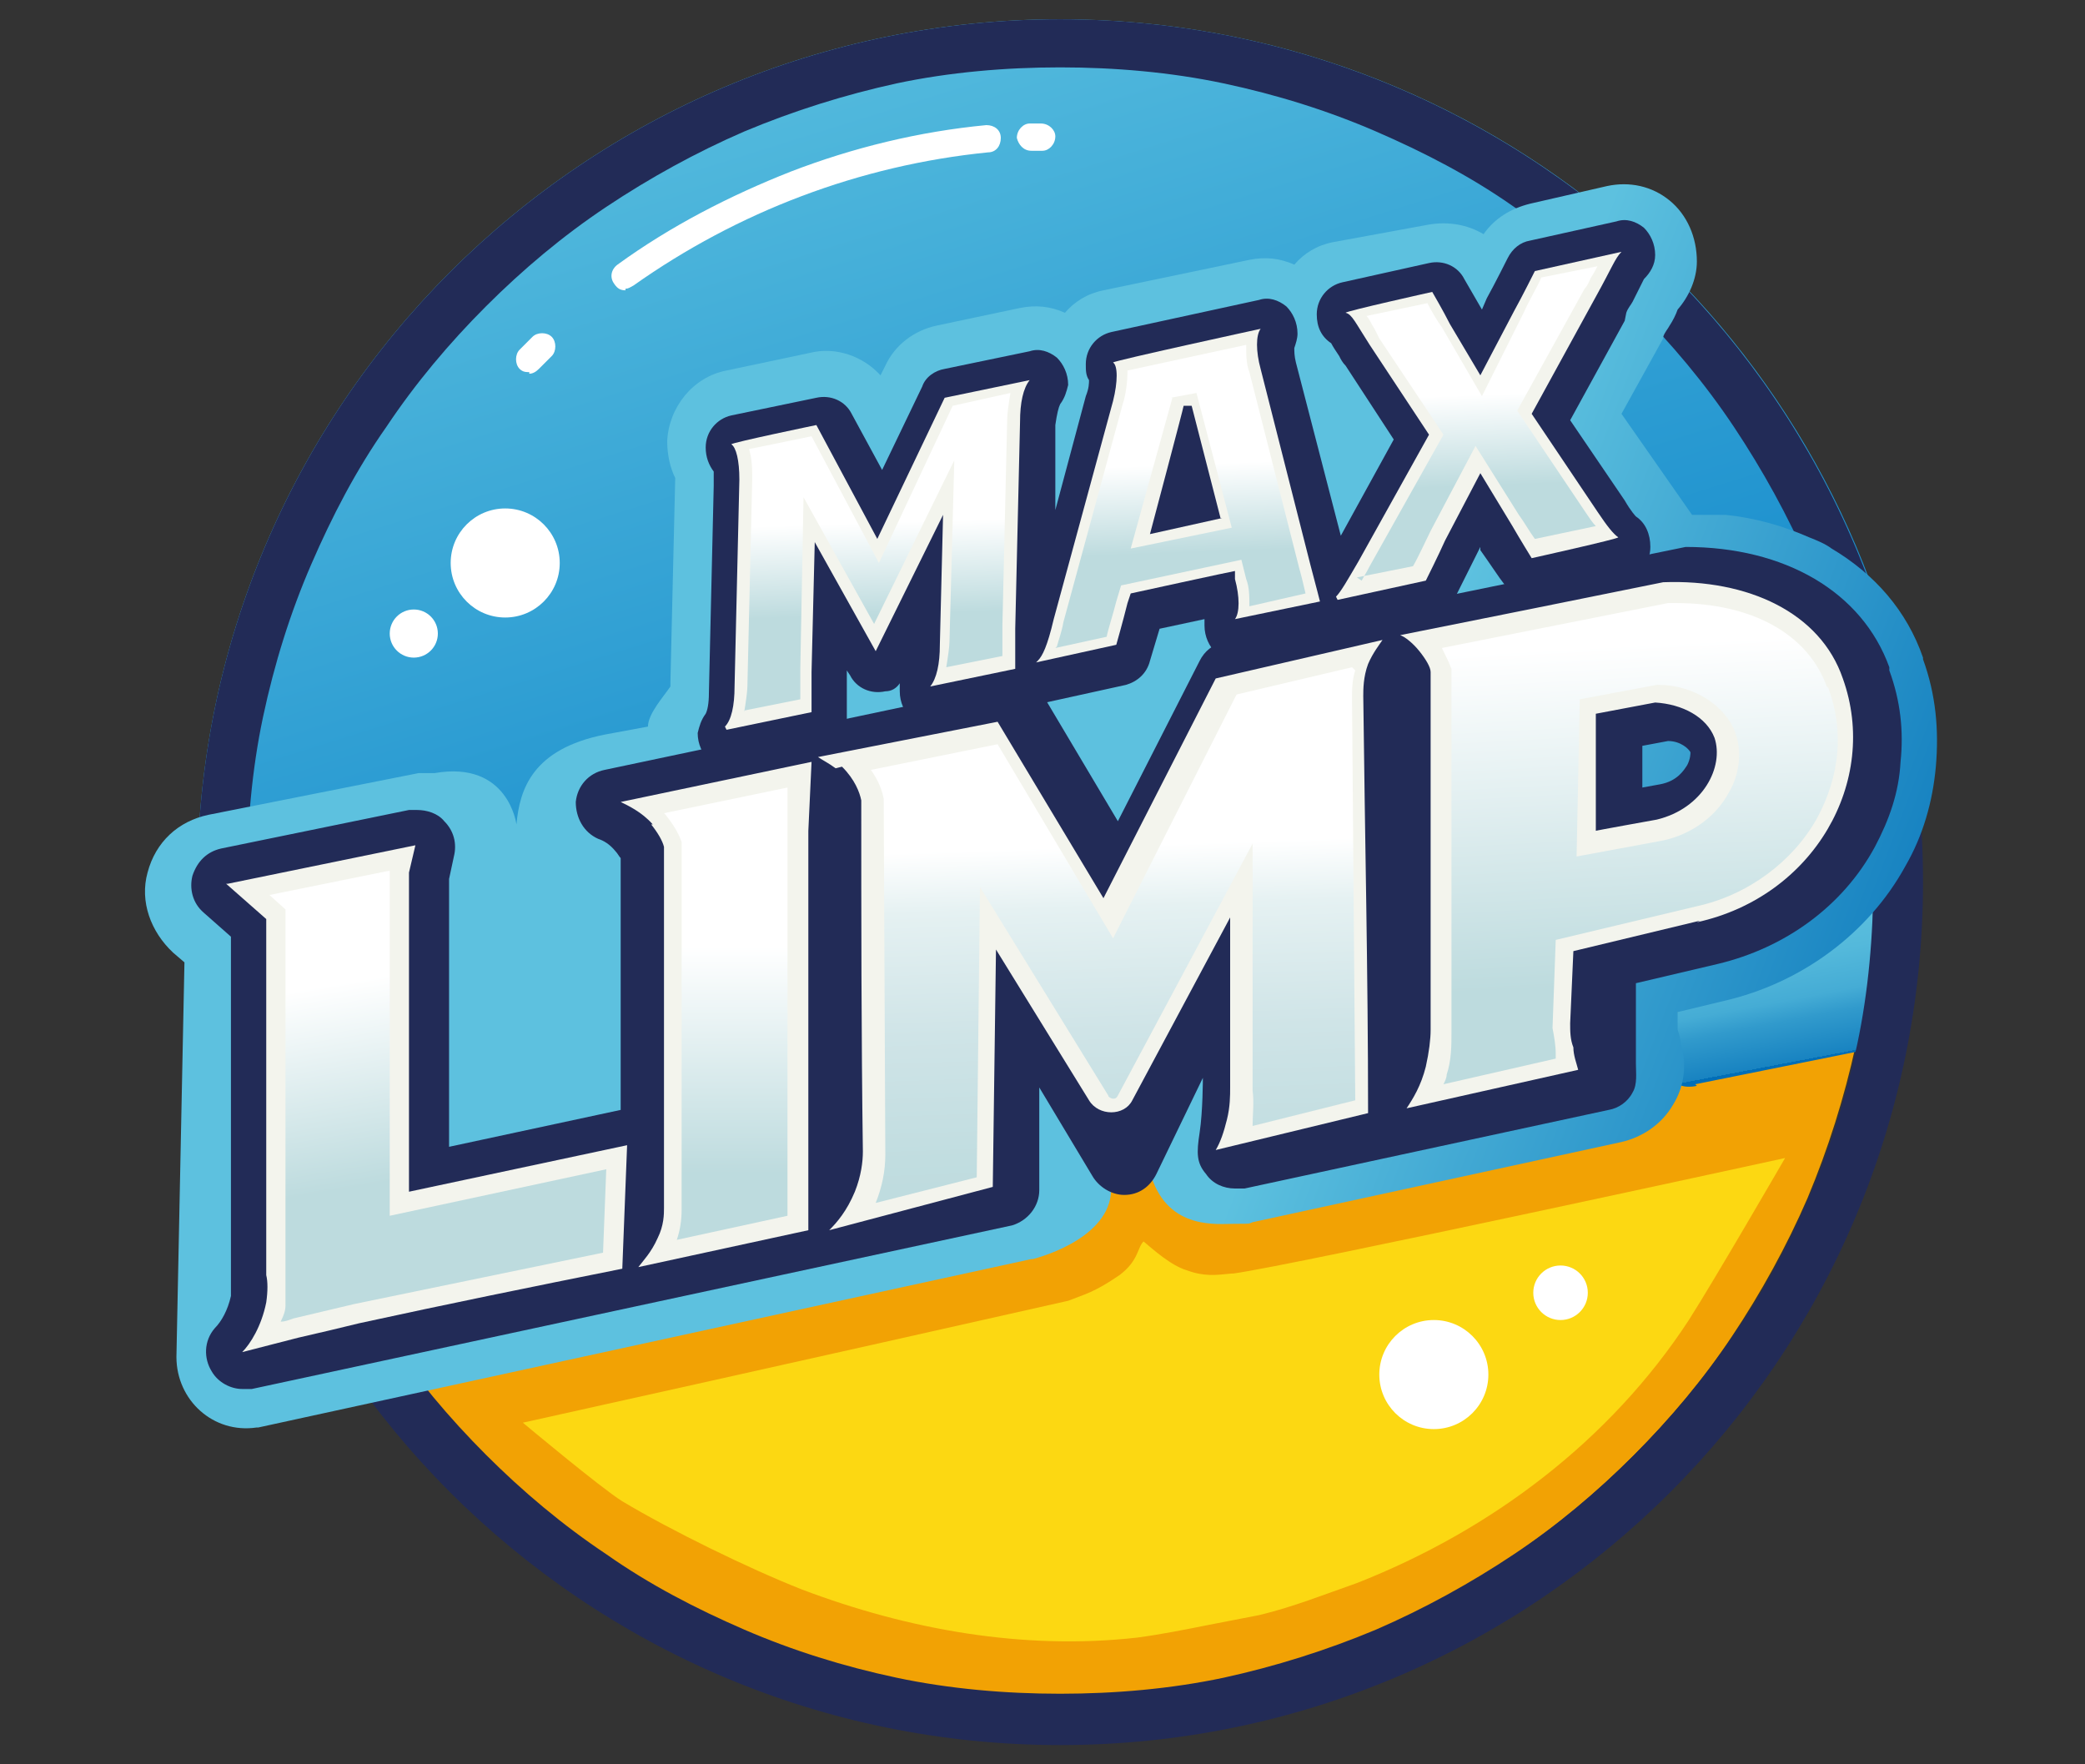
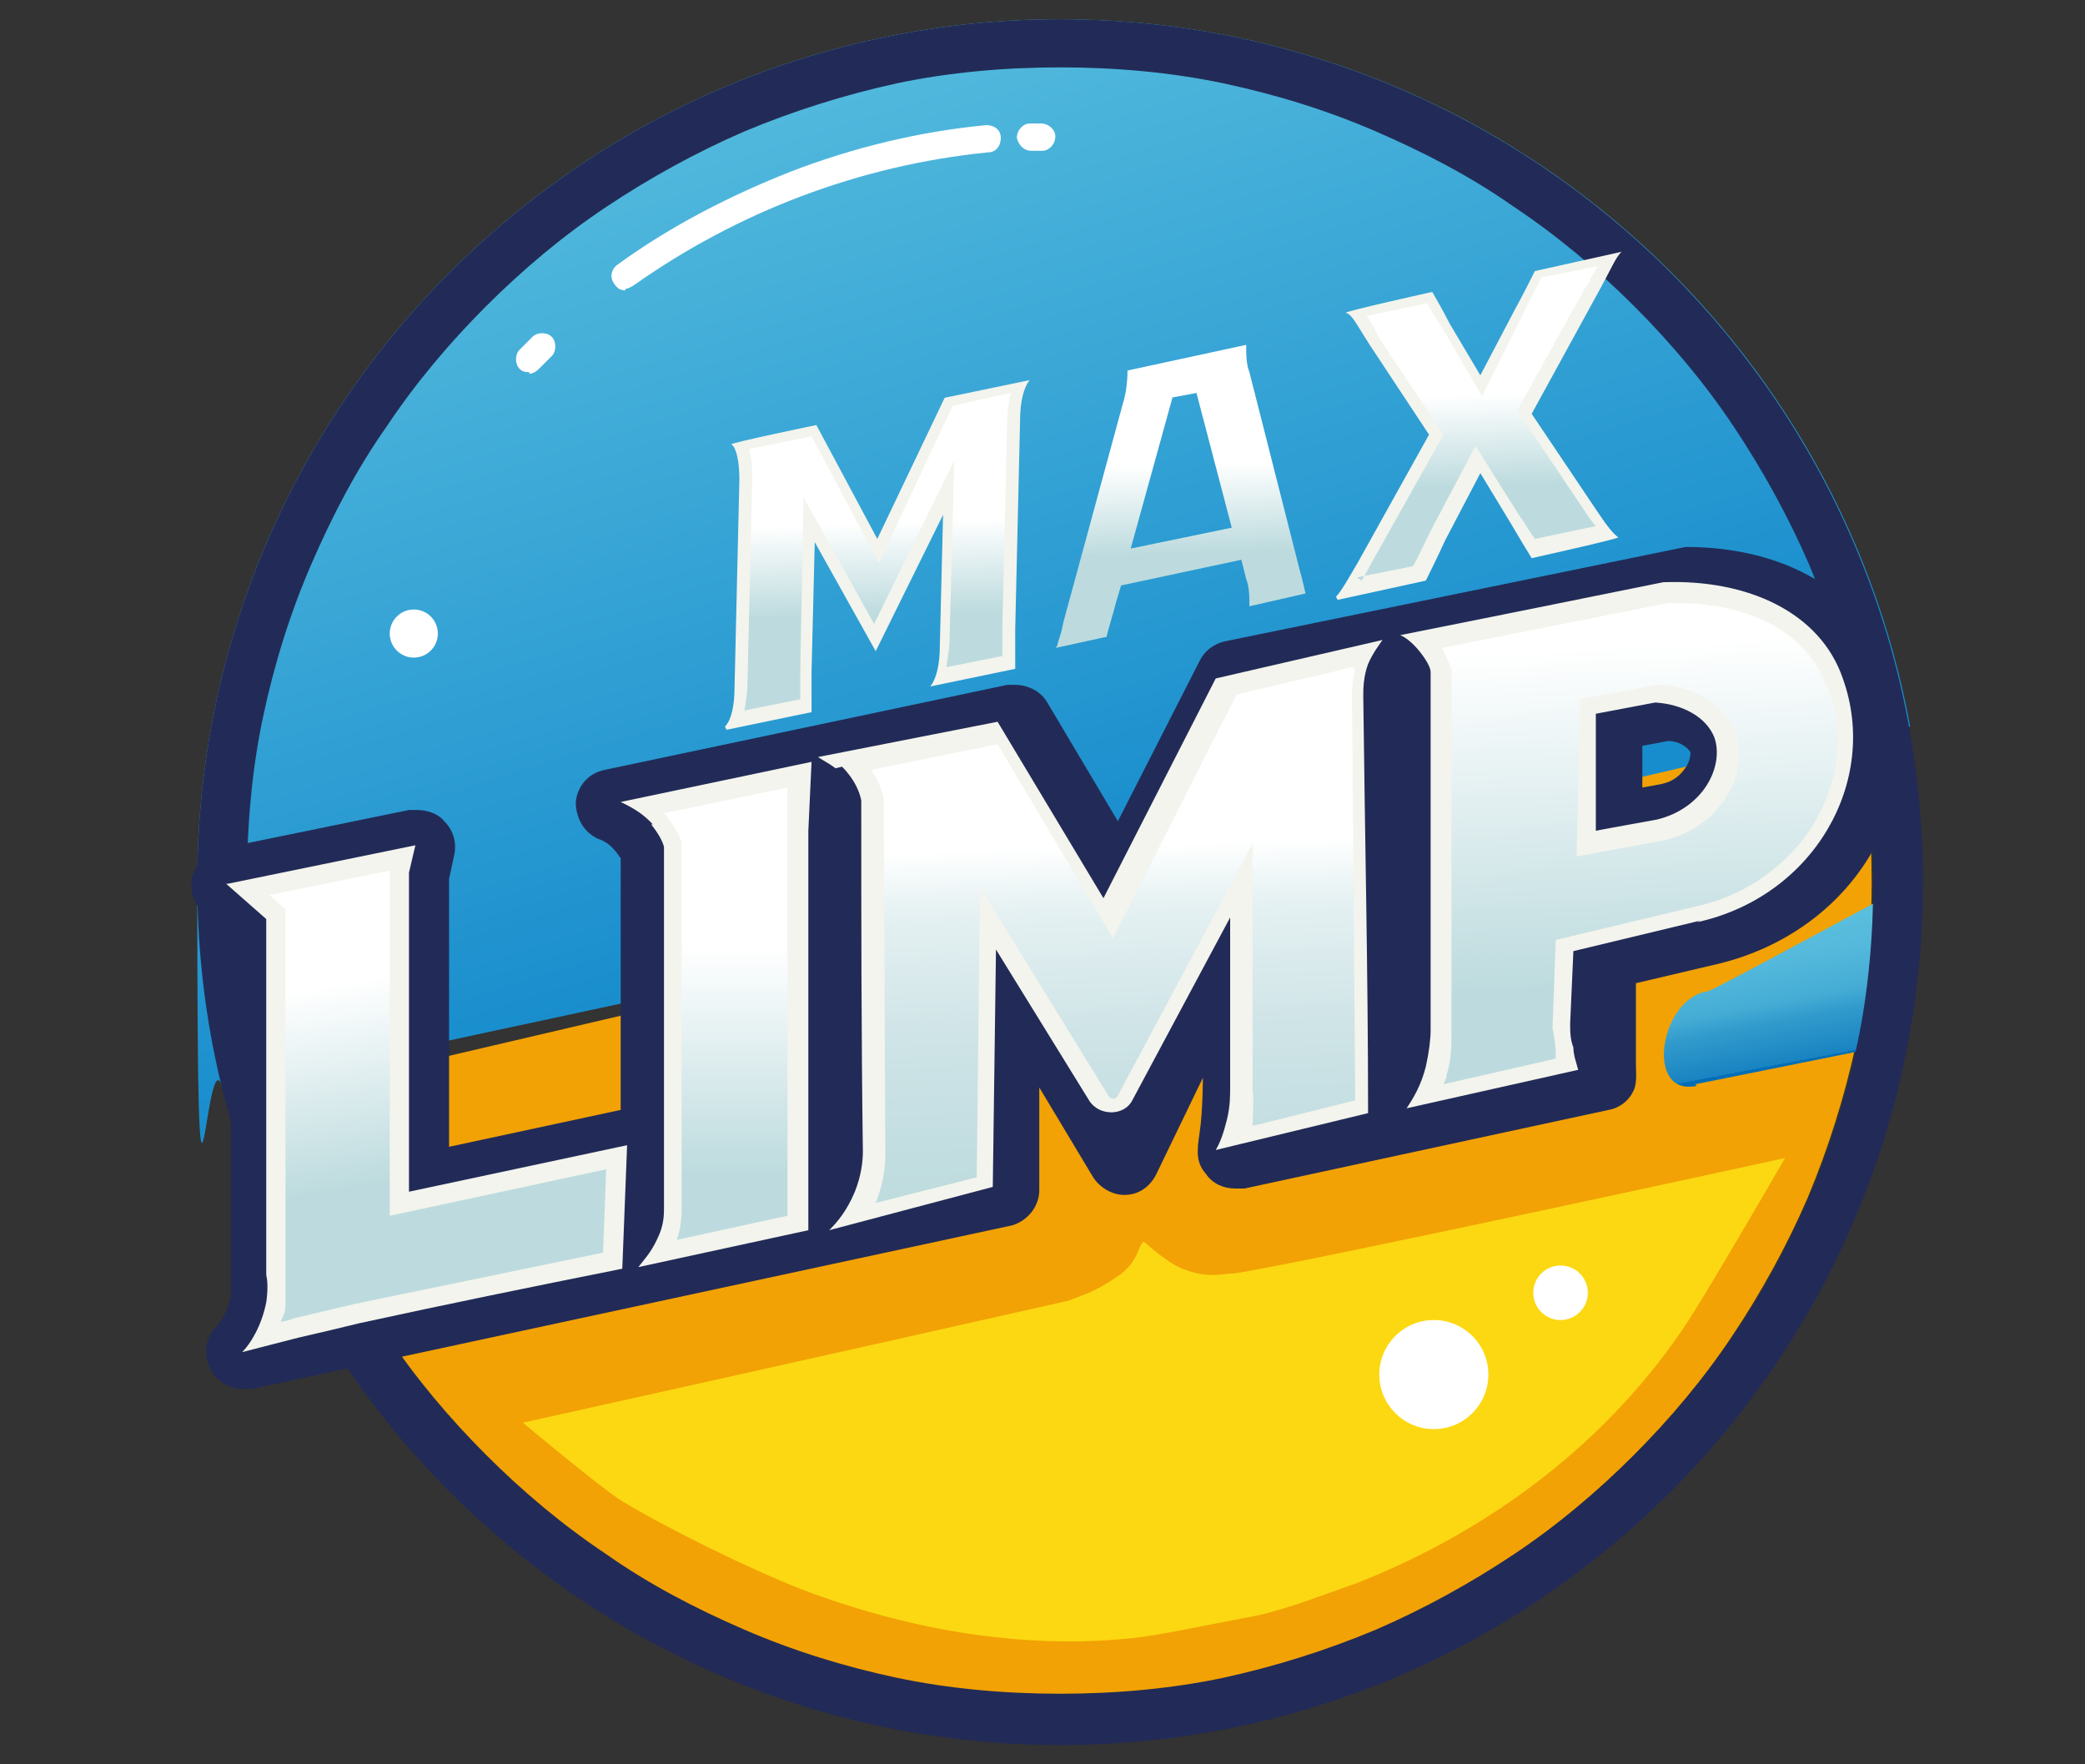
<svg xmlns="http://www.w3.org/2000/svg" xmlns:xlink="http://www.w3.org/1999/xlink" id="Camada_1" version="1.1" viewBox="0 0 130 110" width="130" height="110">
  <rect x="0" y="0" width="130" height="110" fill="#333333" stroke="none" />
  <defs>
    <style>
      .st0 {
        fill: url(#linear-gradient2);
      }

      .st1 {
        fill: #222b57;
      }

      .st2 {
        fill: #fff;
      }

      .st3 {
        fill: url(#linear-gradient1);
      }

      .st4 {
        fill: none;
      }

      .st5 {
        fill: url(#Gradiente_sem_nome_19);
      }

      .st6 {
        fill: #f2a204;
      }

      .st7 {
        fill: url(#linear-gradient7);
      }

      .st8 {
        fill: url(#linear-gradient4);
      }

      .st9 {
        fill: url(#Gradiente_sem_nome_7);
      }

      .st10 {
        fill: url(#linear-gradient5);
      }

      .st11 {
        fill: url(#linear-gradient3);
      }

      .st12 {
        fill: #f3f4ed;
      }

      .st13 {
        fill: url(#Gradiente_sem_nome_6);
      }

      .st14 {
        fill: url(#linear-gradient6);
      }

      .st15 {
        fill: url(#linear-gradient);
      }

      .st16 {
        fill: #fcd812;
      }
    </style>
    <linearGradient id="linear-gradient" x1="47" y1="-6" x2="66.1" y2="54.9" gradientUnits="userSpaceOnUse">
      <stop offset="0" stop-color="#5fc3e0" />
      <stop offset="1" stop-color="#188dcd" />
    </linearGradient>
    <linearGradient id="Gradiente_sem_nome_6" data-name="Gradiente sem nome 6" x1="111.8" y1="66.2" x2="109.4" y2="53.6" gradientUnits="userSpaceOnUse">
      <stop offset="0" stop-color="#006eb7" />
      <stop offset="0" stop-color="#1883c1" />
      <stop offset=".2" stop-color="#319acc" />
      <stop offset=".3" stop-color="#45acd5" />
      <stop offset=".5" stop-color="#54b9db" />
      <stop offset=".7" stop-color="#5cc0de" />
      <stop offset="1" stop-color="#5fc3e0" />
    </linearGradient>
    <linearGradient id="Gradiente_sem_nome_19" data-name="Gradiente sem nome 19" x1="16.6" y1="56.3" x2="16.6" y2="56.3" gradientUnits="userSpaceOnUse">
      <stop offset=".3" stop-color="#bddbde" />
      <stop offset=".4" stop-color="#c7e0e3" />
      <stop offset=".5" stop-color="#dfedef" />
      <stop offset=".7" stop-color="#f1f7f8" />
      <stop offset=".8" stop-color="#fbfdfd" />
      <stop offset="1" stop-color="#fff" />
    </linearGradient>
    <linearGradient id="Gradiente_sem_nome_7" data-name="Gradiente sem nome 7" x1="21.5" y1="36.2" x2="123.1" y2="75" gradientUnits="userSpaceOnUse">
      <stop offset=".6" stop-color="#5dc1df" />
      <stop offset="1" stop-color="#006eb7" />
    </linearGradient>
    <linearGradient id="linear-gradient1" x1="27.4" y1="76.4" x2="24.8" y2="60.7" gradientUnits="userSpaceOnUse">
      <stop offset=".2" stop-color="#bddbde" />
      <stop offset="1" stop-color="#fff" />
    </linearGradient>
    <linearGradient id="linear-gradient2" x1="45.3" y1="77.2" x2="45.3" y2="57" gradientUnits="userSpaceOnUse">
      <stop offset=".2" stop-color="#bddbde" />
      <stop offset=".9" stop-color="#fff" />
    </linearGradient>
    <linearGradient id="linear-gradient3" x1="102.8" y1="66.6" x2="101.4" y2="40.2" xlink:href="#linear-gradient1" />
    <linearGradient id="linear-gradient4" x1="70" y1="75.7" x2="68.7" y2="37.4" gradientUnits="userSpaceOnUse">
      <stop offset="0" stop-color="#bddbde" />
      <stop offset=".1" stop-color="#c1dde0" />
      <stop offset=".3" stop-color="#cfe4e7" />
      <stop offset=".5" stop-color="#e5f1f2" />
      <stop offset=".6" stop-color="#fff" />
    </linearGradient>
    <linearGradient id="linear-gradient5" x1="55" y1="44.1" x2="54.4" y2="24.9" gradientUnits="userSpaceOnUse">
      <stop offset=".3" stop-color="#bddbde" />
      <stop offset=".6" stop-color="#fff" />
    </linearGradient>
    <linearGradient id="linear-gradient6" x1="73.8" y1="40" x2="73.1" y2="21.6" xlink:href="#linear-gradient5" />
    <linearGradient id="linear-gradient7" x1="92.6" y1="36" x2="91.9" y2="17" xlink:href="#linear-gradient5" />
  </defs>
  <path class="st15" d="M66.1,1.2C36.4,1.2,12.3,25.3,12.3,55s.5,8.8,1.6,12.9l105.2-22.6C114.5,20.2,92.5,1.2,66.1,1.2Z" />
  <path class="st6" d="M19.3,74.7c1.3,3,2.8,5.9,4.7,8.6,1.8,2.7,3.9,5.2,6.2,7.5,2.3,2.3,4.8,4.4,7.5,6.2,2.7,1.8,5.6,3.4,8.6,4.7,3.1,1.3,6.3,2.3,9.5,3,3.3.7,6.8,1,10.2,1s6.9-.3,10.2-1c3.3-.7,6.5-1.7,9.5-3,3-1.3,5.9-2.8,8.6-4.7,2.7-1.8,5.2-3.9,7.5-6.2,2.3-2.3,4.4-4.8,6.2-7.5,1.8-2.7,3.4-5.6,4.7-8.6,1.3-3.1,2.3-6.3,3-9.5.7-3.3,1-6.8,1-10.2s-.3-6.5-.9-9.7l-98.8,23.1c.6,2.1,1.3,4.3,2.2,6.3Z" />
  <path class="st13" d="M105.7,67.6l11.9-2.4.9-5.5-.9-3.8s-10.9,5.9-11.1,5.9c-3,.4-4,6.6-.7,5.9Z" />
  <path class="st16" d="M76.8,79.4c-1,.1-1.7.2-2.8-.2-1-.3-2.1-1.3-2.7-1.8-.4.4-.3,1.2-1.5,2.1-1.6,1.1-2.2,1.2-3.2,1.6-16.4,3.7-34,7.6-34,7.6,0,0,4.9,4.1,6.2,4.9,3,1.8,7.9,4.2,11.2,5.5,6.6,2.5,13.8,3.8,20.9,3,1.5-.2,3-.5,4.5-.8,1-.2,2.1-.4,3.1-.6,2.1-.5,4.1-1.3,6.1-2,8.4-3.3,15.8-8.9,20.7-16.4,1.6-2.5,6-10.1,6-10.1,0,0-30.7,6.7-34.4,7.2Z" />
  <path class="st1" d="M66.1,4.2c3.4,0,6.9.3,10.2,1,3.3.7,6.5,1.7,9.5,3,3,1.3,5.9,2.8,8.6,4.7,2.7,1.8,5.2,3.9,7.5,6.2,2.3,2.3,4.4,4.8,6.2,7.5,1.8,2.7,3.4,5.6,4.7,8.6,1.3,3.1,2.3,6.3,3,9.5.7,3.3,1,6.8,1,10.2s-.3,6.9-1,10.2c-.7,3.3-1.7,6.5-3,9.5-1.3,3-2.8,5.9-4.7,8.6-1.8,2.7-3.9,5.2-6.2,7.5-2.3,2.3-4.8,4.4-7.5,6.2-2.7,1.8-5.6,3.4-8.6,4.7-3.1,1.3-6.3,2.3-9.5,3-3.3.7-6.8,1-10.2,1s-6.9-.3-10.2-1c-3.3-.7-6.5-1.7-9.5-3-3-1.3-5.9-2.8-8.6-4.7-2.7-1.8-5.2-3.9-7.5-6.2-2.3-2.3-4.4-4.8-6.2-7.5-1.8-2.7-3.4-5.6-4.7-8.6-1.3-3.1-2.3-6.3-3-9.5-.7-3.3-1-6.8-1-10.2s.3-6.9,1-10.2c.7-3.3,1.7-6.5,3-9.5,1.3-3,2.8-5.9,4.7-8.6,1.8-2.7,3.9-5.2,6.2-7.5,2.3-2.3,4.8-4.4,7.5-6.2,2.7-1.8,5.6-3.4,8.6-4.7,3.1-1.3,6.3-2.3,9.5-3,3.3-.7,6.8-1,10.2-1M66.1,1.2C36.4,1.2,12.3,25.3,12.3,55s24.1,53.8,53.8,53.8,53.8-24.1,53.8-53.8S95.8,1.2,66.1,1.2h0Z" />
-   <circle class="st2" cx="31.5" cy="35.1" r="3.4" />
  <circle class="st2" cx="25.8" cy="39.5" r="1.5" />
  <path class="st2" d="M33,23.2c-.2,0-.4,0-.6-.2-.3-.3-.3-.9,0-1.2.3-.3.6-.6.8-.8.3-.3.9-.3,1.2,0,.3.3.3.9,0,1.2-.3.3-.5.5-.8.8-.2.2-.4.3-.6.3Z" />
  <path class="st2" d="M64.3,9.4c-.5,0-.8-.4-.9-.8,0-.5.4-.9.8-.9.2,0,.5,0,.7,0,.5,0,.9.4.9.8,0,.5-.4.9-.8.9-.2,0-.5,0-.7,0,0,0,0,0,0,0Z" />
  <path class="st2" d="M39,18.1c-.3,0-.5-.1-.7-.4-.3-.4-.2-.9.2-1.2,3.3-2.4,7-4.3,10.8-5.8,3.9-1.5,8-2.5,12.2-2.9.5,0,.9.3.9.8,0,.5-.3.9-.8.9-8,.8-15.6,3.7-22.1,8.3-.2.1-.3.2-.5.2Z" />
  <circle class="st2" cx="89.4" cy="85.7" r="3.4" />
  <circle class="st2" cx="97.3" cy="80.6" r="1.7" />
  <path class="st5" d="M16.6,56.3" />
-   <path class="st9" d="M119.9,41c-1-2.9-3-5.2-5.7-6.8-.4-.3-.9-.5-1.4-.7-1.6-.7-3.3-1.2-5.2-1.4h-2.1s-4.4-6.3-4.4-6.3l2.6-4.7s0,0,0-.1h0c.1-.3.3-.5.4-.7.2-.3.4-.7.5-1,.7-.8,1.2-1.9,1.2-3h0c0-1.5-.6-2.9-1.7-3.8-1.1-.9-2.5-1.2-3.9-.9l-4.8,1.1c-1.2.3-2.2.9-2.9,1.9-1-.6-2.2-.8-3.4-.6l-6,1.1c-1,.2-1.8.7-2.4,1.4-.9-.4-1.8-.5-2.8-.3l-9.1,1.9c-1,.2-1.8.7-2.4,1.4-.9-.4-1.8-.5-2.8-.3l-5.2,1.1c-1.4.3-2.6,1.2-3.2,2.5l-.3.6c-1.1-1.2-2.8-1.8-4.4-1.4l-5.2,1.1c-2.1.4-3.6,2.3-3.7,4.4h0c0,.9.2,1.7.5,2.3l-.3,12.7c0,.1,0,.2,0,.3-.4.6-1.4,1.7-1.4,2.5l-2.7.5c-4.5.9-5.3,3.4-5.5,5.6,0,0-.5-4-5.1-3.2-.3,0-.7,0-1,0l-13.1,2.6c-1.9.4-3.3,1.7-3.8,3.6-.5,1.8.2,3.7,1.6,5l.7.6-.5,24.6c0,2.7,2.3,4.8,5,4.4,0,0,0,0,.1,0l48.2-10.5h.1c1.5-.4,5.5-1.9,4.8-5.1h2.1s.5,0,.5,0c1.1,3.3,4.1,2.9,5.2,2.9s.8,0,1.1-.1l23-5c1.3-.3,2.5-1.1,3.2-2.3.7-1.1.9-2.5.5-3.8,0-.3-.1-.6-.2-.9,0-.2,0-.5,0-.7v-.4s2.9-.7,2.9-.7c4.8-1.1,9-4.2,11.3-8.4,1.1-1.9,1.7-4,1.9-6.2.2-2.3,0-4.5-.8-6.7Z" />
  <path class="st1" d="M117.8,41.6c-1.7-4.7-6.5-7.5-12.7-7.5v1.1h0v-1.1s-28.8,5.9-28.8,5.9c-.7.2-1.2.6-1.5,1.2l-5.1,10-4.4-7.4c-.4-.7-1.2-1.1-2-1.1-.2,0-.3,0-.5,0l-25.1,5.3c-1,.2-1.7,1-1.8,2,0,1,.5,1.9,1.4,2.3.3.1.7.3,1.1.8.1.1.2.3.3.4v10.8s0,4.9,0,4.9c0,0,0,0,0,0l-10.7,2.3v-16.7s.3-1.4.3-1.4c.2-.8,0-1.6-.6-2.2-.4-.5-1.1-.7-1.7-.7s-.3,0-.5,0l-11.7,2.4c-.9.2-1.5.8-1.8,1.7-.2.8,0,1.7.7,2.3l1.7,1.5v21.1c0,0,0,.1,0,.2,0,.4,0,.8,0,1.1-.2.9-.6,1.6-1,2-.7.8-.7,1.9-.2,2.7.4.7,1.2,1.1,1.9,1.1s.4,0,.6,0l47.4-10.2c1-.3,1.7-1.2,1.7-2.2v-6.4c0,0,3.3,5.5,3.3,5.5.4.7,1.2,1.2,2,1.2s0,0,0,0c.9,0,1.6-.5,2-1.3l2.9-6s0,2.1-.2,3.4-.2,1.9.4,2.6c.4.6,1.1.9,1.8.9s.4,0,.6,0l22.7-4.9c.6-.1,1.2-.5,1.5-1.1.3-.5.2-1.2.2-1.8s0-2,0-2.4v-2.6c0,0,5.1-1.2,5.1-1.2,4.2-1,7.8-3.6,9.8-7.3.9-1.7,1.5-3.4,1.6-5.3.2-1.9,0-3.8-.7-5.7ZM105.2,47.7c-.2.3-.6,1-1.7,1.2l-1.1.2v-2.6s1.6-.3,1.6-.3c.8,0,1.3.5,1.4.7,0,.1,0,.4-.2.8Z" />
-   <path class="st1" d="M101.4,19.5c.1-.3.3-.5.4-.7.3-.6.6-1.2.7-1.4.4-.4.7-.9.7-1.5h0c0-.7-.3-1.3-.7-1.7-.5-.4-1.1-.6-1.7-.4l-5.4,1.2c-.6.1-1.1.5-1.4,1.1,0,0-.8,1.6-1.3,2.5l-.3.7c-.4-.7-1.1-1.9-1.1-1.9-.4-.8-1.3-1.2-2.2-1l-5.4,1.2c-.9.2-1.6,1-1.6,2h0c0,.8.3,1.4.9,1.8.1.2.3.5.5.8.1.2.2.4.4.6,0,0,0,0,0,0l3,4.6-3.3,6-2.8-10.8s0,0,0,0c-.1-.4-.1-.7-.1-.9.1-.3.2-.6.2-.9h0c0-.7-.3-1.3-.7-1.7-.5-.4-1.1-.6-1.7-.4l-9.2,2c-.9.2-1.6,1-1.6,2h0c0,.4,0,.7.2,1,0,.2,0,.5-.2,1,0,0,0,0,0,0l-1.9,7.1v-5.3c.1-.7.2-1.1.3-1.3.3-.4.4-.8.5-1.2h0c0-.7-.3-1.3-.7-1.7-.5-.4-1.1-.6-1.7-.4l-5.3,1.1c-.6.1-1.2.5-1.4,1.1l-2.5,5.2-1.9-3.5c-.4-.8-1.3-1.2-2.2-1l-5.3,1.1c-.9.2-1.6,1-1.6,2h0c0,.6.2,1.1.5,1.5,0,.2,0,.5,0,.9l-.3,12.9c0,.7-.1,1.1-.2,1.3-.3.4-.4.8-.5,1.2h0c0,.7.3,1.3.7,1.7.4.3.8.5,1.3.5s.3,0,.4,0l5.3-1.1c1-.2,1.6-1.1,1.6-2,0,0,0-1.3,0-2.4v-.6s.2.3.2.3c.4.8,1.3,1.2,2.2,1h0c.4,0,.7-.2.9-.5,0,.2,0,.3,0,.5h0c0,.7.3,1.3.7,1.7.5.4,1.1.6,1.7.4l5.3-1.1c.3,0,.5-.2.7-.3.1,0,.2,0,.3,0s.3,0,.4,0l5-1.1c.7-.2,1.3-.7,1.5-1.5,0,0,.3-1,.6-2l2.8-.6c0,.1,0,.2,0,.4h0c0,.7.3,1.3.7,1.7.5.4,1.1.6,1.7.4l5.3-1.1c.2,0,.3,0,.5-.2,0,0,0,0,0,0,.1,0,.3,0,.4,0l5.5-1.2c.6-.1,1.2-.5,1.4-1.1,0,0,.8-1.6,1.2-2.4l.5-1v.2c.5.7,1.3,1.9,1.4,2,.5.7,1.3,1.1,2.2.9l5.4-1.1c.9-.2,1.6-1,1.6-2h0c0-.8-.3-1.5-.9-1.9,0,0-.3-.3-.7-1l-3.4-5,3.4-6.2s0,0,0,0Z" />
  <path class="st12" d="M14.2,55.1l11.7-2.4-.4,1.7v19.9s13.6-2.9,13.6-2.9l-.3,7.7c-5.5,1.1-10.9,2.2-16.4,3.4-1.2.3-2.5.6-3.8.9-1.2.3-2.3.6-3.5.9.5-.5,1.2-1.6,1.5-3.1.1-.7.1-1.3,0-1.7v-22.2s-2.5-2.2-2.5-2.2ZM40.6,51.4c.4.5.7,1,.8,1.4,0,7.5,0,15,0,22.5,0,.4,0,1.1-.4,1.9-.4.9-.9,1.4-1.2,1.8l10.6-2.3v-24.9c0,0,.2-4.3.2-4.3l-11.9,2.5c.4.2,1.3.6,2,1.4ZM52.5,47.8c.8.8,1.1,1.6,1.2,2.1,0,7.3,0,14.6.1,21.9,0,.6-.1,1.5-.5,2.5-.5,1.2-1.1,1.9-1.6,2.4l10.2-2.7.2-14.8,5.8,9.4c.6,1,2.2,1,2.7,0l6.1-11.4c0,3.5,0,7.1,0,10.6,0,.5,0,1.2-.2,2-.2.8-.4,1.4-.7,1.9l9.5-2.3c0-8.7-.2-17.3-.3-26,0-.4,0-1.2.3-2,.3-.7.7-1.2.9-1.5l-10.4,2.4-7,13.7-6.6-11-11.2,2.2c.3.2.7.4,1.1.7ZM106,57.4l-7.9,1.9-.2,4.5c0,.5,0,1,.2,1.5,0,.5.2,1,.3,1.4-3.6.8-7.1,1.6-10.7,2.4.4-.6.9-1.4,1.2-2.6.2-.9.3-1.7.3-2.3,0-7.4,0-14.8,0-22.3,0-.3-.3-.8-.7-1.3-.4-.5-.9-.9-1.2-1,5.5-1.1,11-2.2,16.4-3.3,5.3-.2,9.8,1.9,11.2,6,2.3,6.4-1.8,13.6-9.1,15.2ZM106.9,46c-.5-1.3-2-2.1-3.7-2.2l-3.7.7v7.3c-.1,0,3.8-.7,3.8-.7,2.9-.7,4.2-3.3,3.6-5.1Z" />
  <g>
    <path class="st12" d="M45.2,45.3c.4-.4.6-1.3.6-2.5l.3-12.9c0-1.2-.2-2-.5-2.2h0c0-.1,5.3-1.2,5.3-1.2l3.8,7.1,4.2-8.8,5.3-1.1h0c-.4.5-.6,1.4-.6,2.6l-.3,12.9c0,1.2,0,2.5,0,2.5l-5.3,1.1h0c.4-.5.6-1.4.6-2.6l.2-8.1-4.2,8.5h0s-3.8-6.8-3.8-6.8l-.2,8.1c0,1.2,0,2.5,0,2.5l-5.3,1.1h0Z" />
-     <path class="st12" d="M64.7,41.2c.3-.3.6-.9,1-2.6l3.7-13.6c.3-1.2.3-2.2,0-2.4h0c0-.1,9.2-2.1,9.2-2.1h0c-.3.4-.3,1.4,0,2.5l3.1,12.2c.4,1.5.6,2.3.6,2.3l-5.3,1.1h0c.3-.4.3-1.4,0-2.5v-.5c-.1,0-6.5,1.4-6.5,1.4l-.2.6c-.3,1.2-.7,2.6-.7,2.6l-5,1.1h0ZM76.1,32.3l-1.8-7h-.5c0,.1-2.1,8-2.1,8l4.5-1Z" />
    <path class="st12" d="M83.3,37.2c.3-.3.7-1,1.4-2.2l4.4-7.9-3.7-5.6c-.9-1.4-1.1-1.9-1.5-2h0c0-.1,5.4-1.3,5.4-1.3,0,0,.7,1.2,1.1,2l1.9,3.2,2.1-4c.5-.9,1.3-2.5,1.3-2.5l5.4-1.2h0c-.4.4-.6,1-1.6,2.8l-4,7.3,4.1,6.1c.6.9,1,1.4,1.3,1.6h0c0,.1-5.4,1.3-5.4,1.3,0,0-.8-1.3-1.2-2l-2-3.3-2.2,4.2c-.4.9-1.2,2.5-1.2,2.5l-5.5,1.2h0Z" />
  </g>
  <g>
    <path class="st4" d="M105.7,42h-.1s-4.8.9-4.8.9l-.2,9.8,5.4-1h0c1.8-.4,3.2-1.5,4.1-3,.7-1.2.8-2.6.4-3.7-.6-1.7-2.6-2.9-4.8-3Z" />
    <path class="st3" d="M24.2,54.3l-7.4,1.5,1,.9v22.7c0,.7,0,1.4,0,2,0,.3-.1.6-.3,1,.3,0,.5-.1.8-.2,1.3-.3,2.5-.6,3.8-.9h0s15.5-3.2,15.5-3.2l.2-5.2-13.5,2.9v-21.5Z" />
    <path class="st0" d="M41.5,50.8s0,0,0,0c.4.5.8,1.1,1,1.7v.2c0,0,0,22.7,0,22.7h0c0,.7-.1,1.3-.3,1.9l6.9-1.5v-23.9c0,0,0-2.8,0-2.8l-7.7,1.6Z" />
    <path class="st11" d="M113.9,42.8c-1.2-3.3-4.7-5.2-9.4-5.2s-.4,0-.5,0l-14.1,2.8c.2.4.4.8.6,1.3v.2s0,22.4,0,22.4c0,.9,0,1.8-.3,2.7,0,.2-.1.4-.2.6l7-1.6c0-.1,0-.2,0-.3,0-.5-.1-1.1-.2-1.6h0c0,0,.2-5.5.2-5.5l8.8-2.1c3.2-.7,6-2.8,7.5-5.5,1.4-2.6,1.7-5.4.7-8.1ZM107.8,49.4c-.8,1.5-2.3,2.6-4.1,3h0s-5.4,1-5.4,1l.2-9.8,4.8-.9h.1c2.2,0,4.2,1.3,4.8,3,.4,1.1.3,2.5-.4,3.7Z" />
    <path class="st8" d="M84.3,41.6l-7.2,1.7-7.7,15.2-7.2-12.1-7.9,1.6c.5.7.7,1.3.8,1.8h0c0,.1.1,22.2.1,22.2h0c0,1-.2,2-.6,3,0,0,0,0,0,0l6.3-1.6.2-18.1,8,13c0,.1.2.2.3.2s.2,0,.3-.2l8.4-15.7v15.4c.1.7,0,1.5,0,2.2l6.4-1.6-.2-25c0-.6,0-1.2.2-1.8Z" />
  </g>
  <path class="st10" d="M46.4,44.4c.1-.6.2-1.3.2-1.6l.3-12.9c0-.6,0-1.3-.2-1.9l3.9-.8,4.2,7.9,4.6-9.8,3.6-.8c-.1.6-.2,1.3-.2,1.6l-.3,12.9c0,.7,0,1.4,0,1.9l-3.5.7c.1-.6.2-1.3.2-1.6l.3-11.3-5,10.2-4.4-7.9-.2,10.7c0,.7,0,1.4,0,1.9l-3.5.7Z" />
  <path class="st14" d="M65.9,40.3c.1-.4.3-.9.4-1.5l3.7-13.6c.2-.6.3-1.4.3-2.1l7.4-1.6c0,.6,0,1.2.2,1.7l3.1,12.2c.2.7.3,1.2.4,1.6l-3.5.8c0-.6,0-1.2-.2-1.7l-.3-1.2-7.5,1.6-.3,1c-.2.8-.5,1.7-.6,2.2l-3.2.7ZM73.1,24.8l-2.6,9.4,6.3-1.3-2.2-8.4-1.6.3Z" />
  <path class="st7" d="M84.9,36.2c.1-.2.3-.5.5-.9l4.6-8.2-4-6c-.1-.2-.2-.4-.3-.6-.2-.3-.3-.6-.5-.8l3.8-.8c.2.4.6,1.1.9,1.5l2.5,4.3,2.6-5.2c.3-.7.9-1.7,1.1-2.2l3.5-.7c-.1.2-.2.4-.4.7-.1.2-.2.5-.4.7l-4.2,7.6,4.3,6.4c.2.3.4.6.6.8l-3.8.8c-.3-.4-.7-1.1-1-1.5l-2.7-4.3-2.8,5.3c-.3.6-.8,1.7-1.1,2.2l-3.5.7Z" />
</svg>